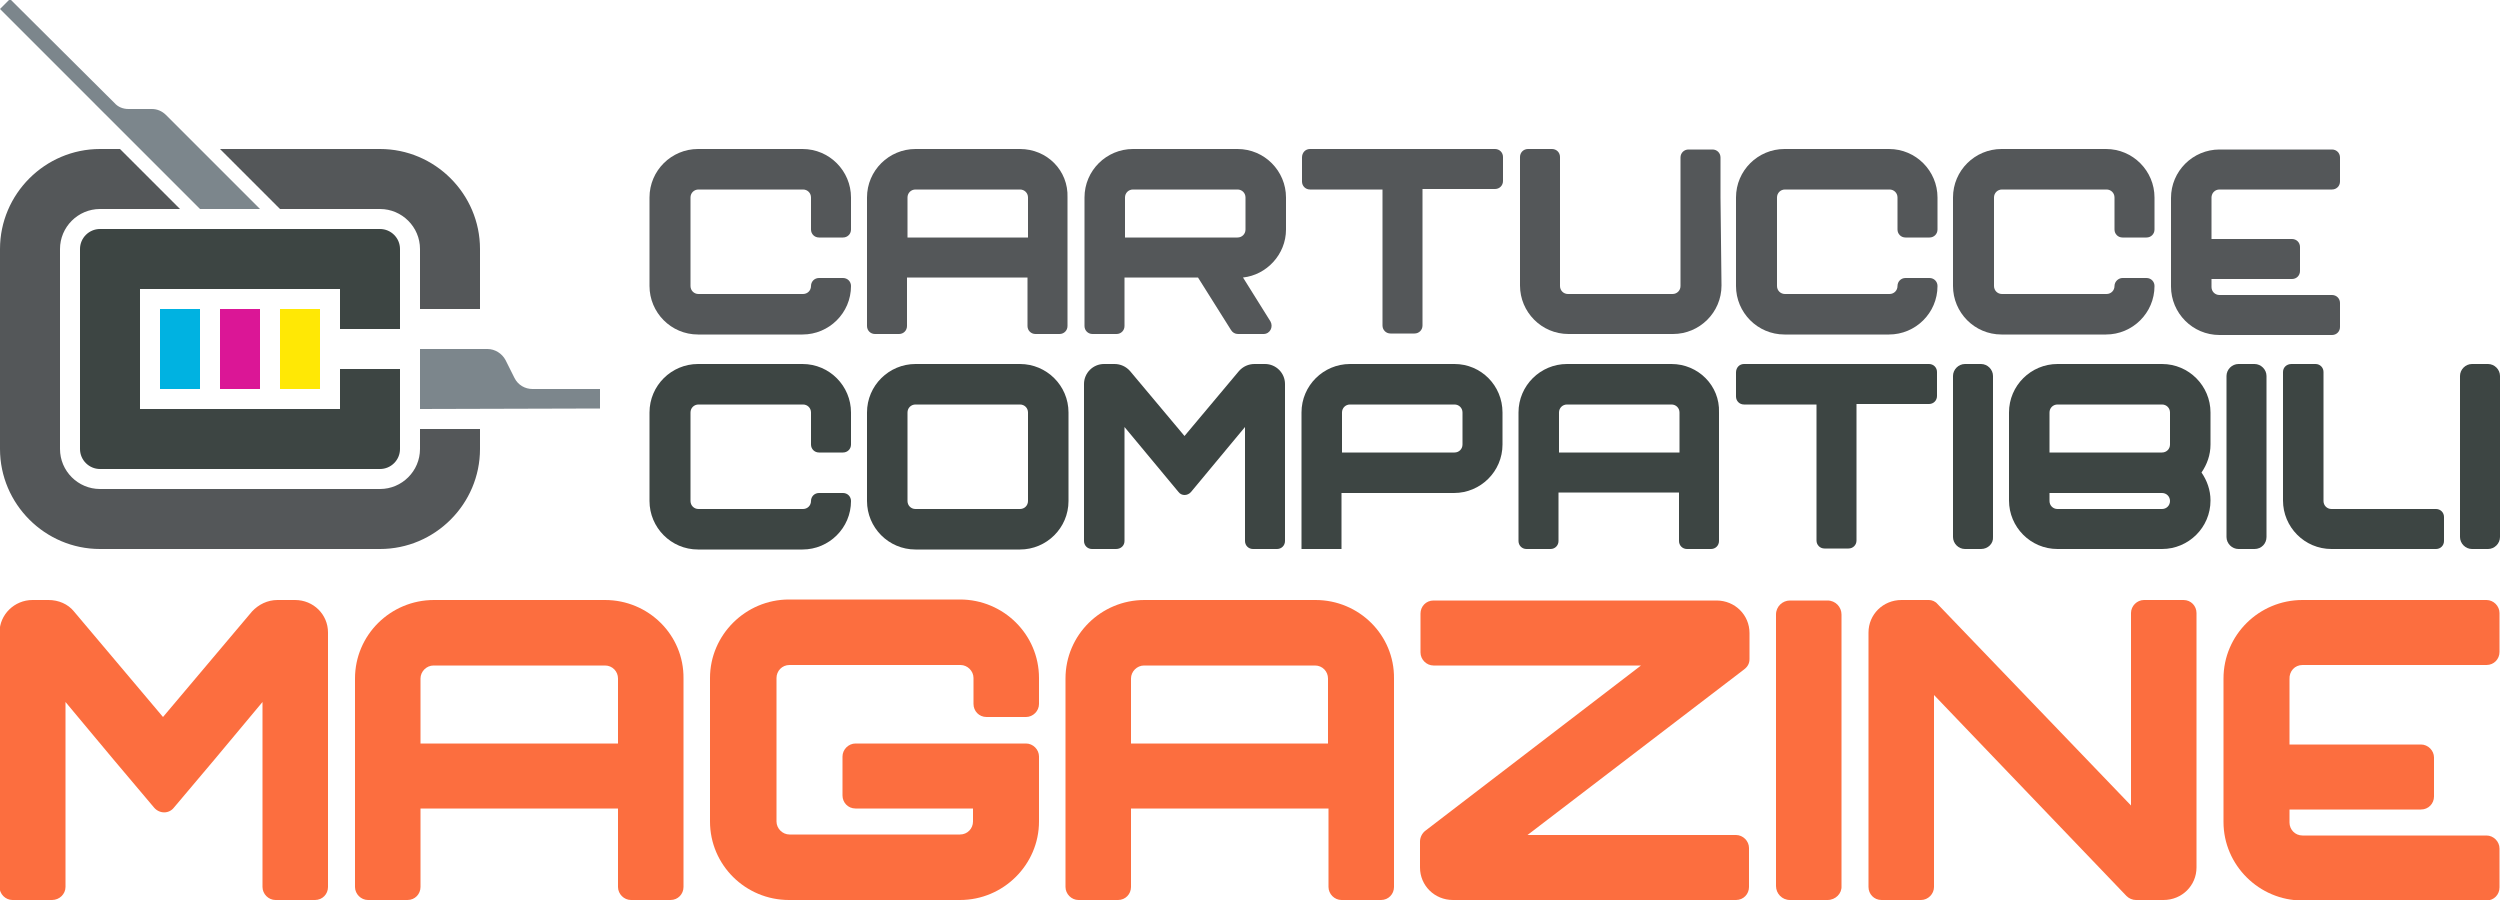
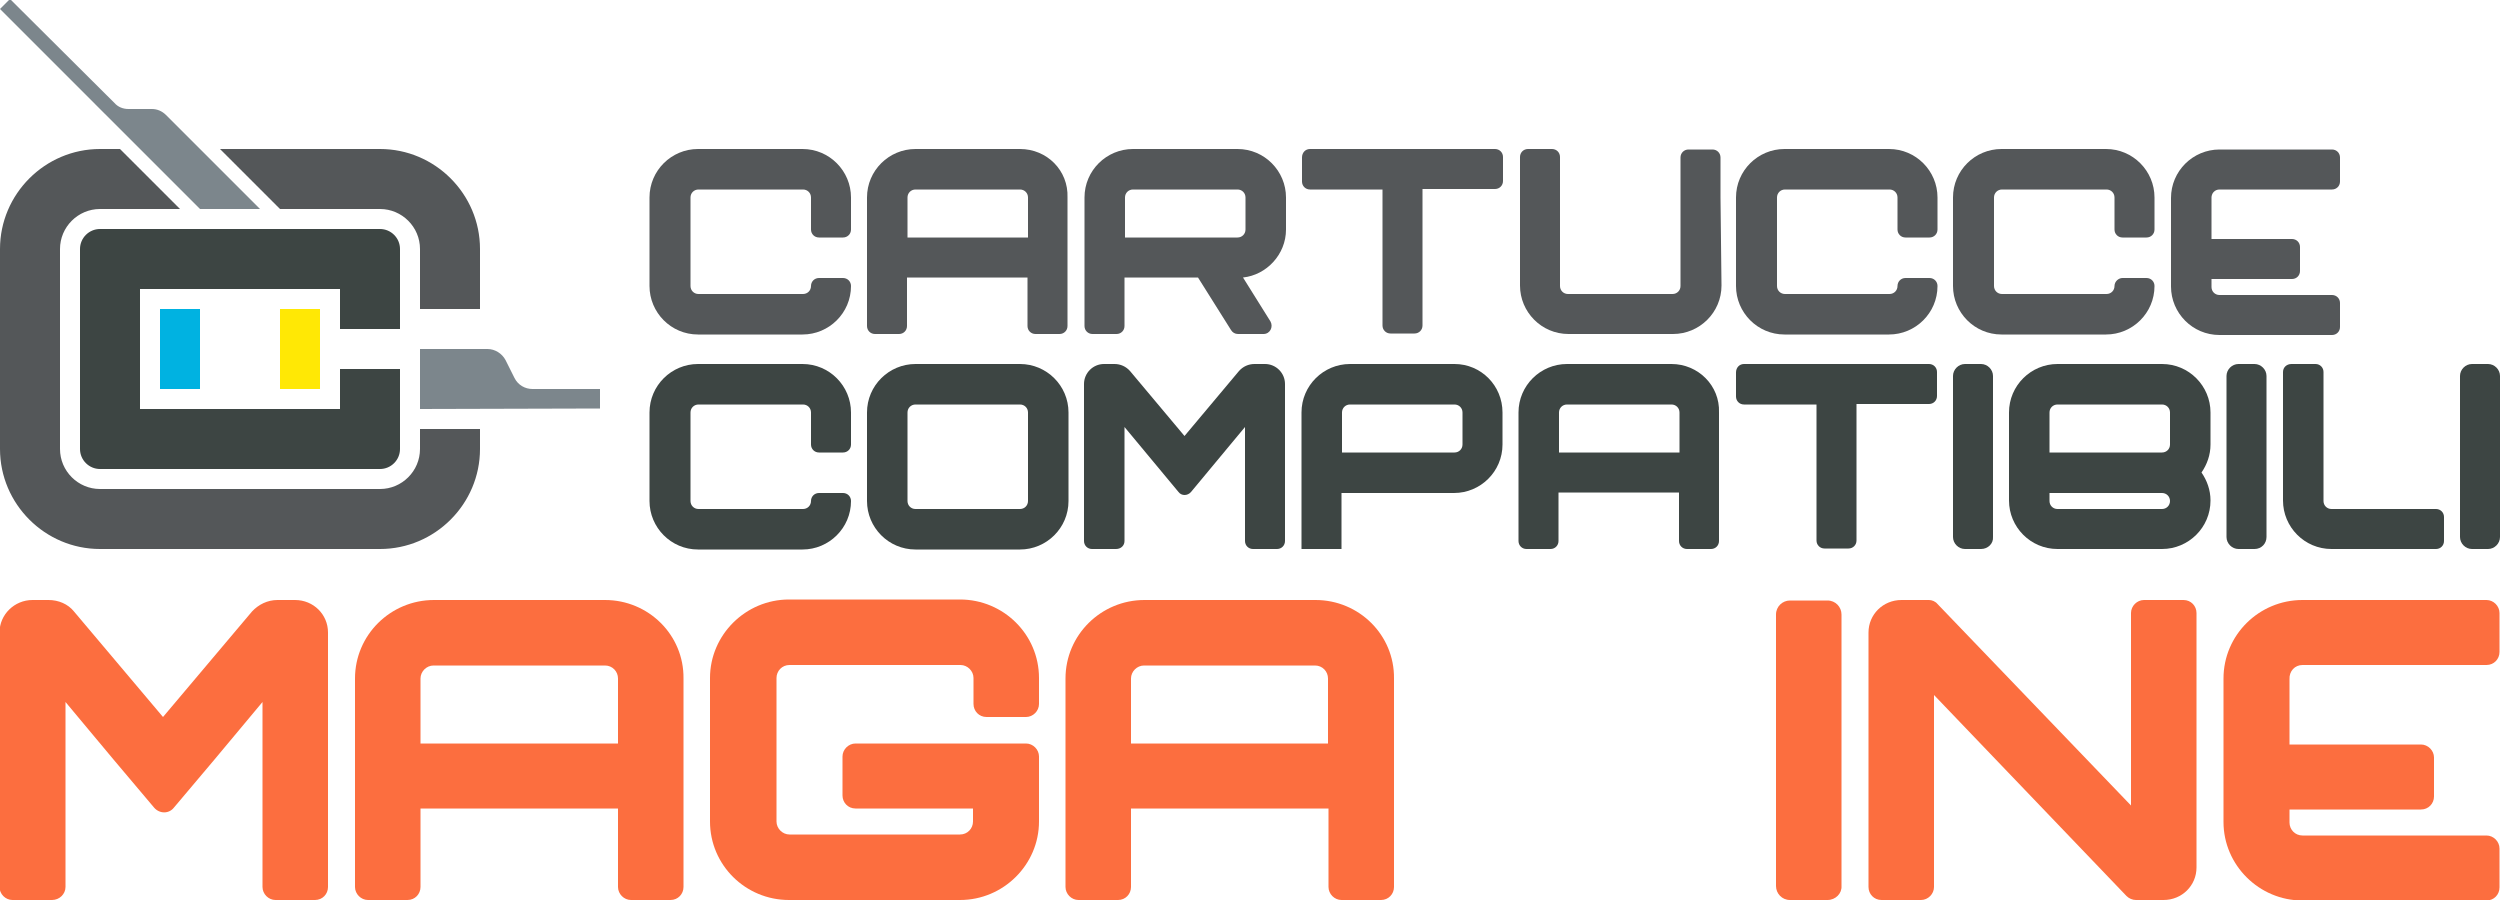
<svg xmlns="http://www.w3.org/2000/svg" version="1.1" id="Livello_1" x="0px" y="0px" viewBox="0 0 500 180" style="enable-background:new 0 0 500 180;" xml:space="preserve">
  <style type="text/css">
	.st0{fill:#3D4543;}
	.st1{fill:#00B2E1;}
	.st2{fill:#DB1696;}
	.st3{fill:#FFE805;}
	.st4{fill:#545759;}
	.st5{fill:#7C868C;}
	.st6{fill:#FC6E3F;}
</style>
  <g>
    <path class="st0" d="M68,73.8l0,8H28v-24h40l0,8h12l0-16c0-2.2-1.8-4-4-4H20c-2.2,0-4,1.8-4,4v40c0,2.2,1.8,4,4,4h56   c2.2,0,4-1.8,4-4l0-16H68z" />
    <g>
      <rect x="32" y="61.8" class="st1" width="8" height="16" />
    </g>
    <g>
-       <rect x="44" y="61.8" class="st2" width="8" height="16" />
-     </g>
+       </g>
    <g>
      <rect x="56" y="61.8" class="st3" width="8" height="16" />
    </g>
    <g>
      <path class="st4" d="M84,89.8c0,4.4-3.6,8-8,8H20c-4.4,0-8-3.6-8-8v-40c0-4.4,3.6-8,8-8h16l-12-12h-4c-11,0-20,9-20,20v40    c0,11,9,20,20,20h56c11,0,20-9,20-20v-4H84V89.8z" />
      <path class="st4" d="M76,29.8H44l12,12h20c4.4,0,8,3.6,8,8v12h12v-12C96,38.8,87,29.8,76,29.8z" />
    </g>
    <g>
      <path class="st5" d="M84,81.8v-12h13.5c1.5,0,2.9,0.9,3.6,2.2l1.8,3.6c0.7,1.4,2.1,2.2,3.6,2.2H120v3.9L84,81.8z" />
      <path class="st5" d="M2-0.2l-2,2l40,40h12L33.2,23c-0.8-0.8-1.8-1.2-2.8-1.2h-4.7c-1.1,0-2.1-0.4-2.8-1.2L2-0.2z" />
    </g>
  </g>
  <g>
    <path class="st4" d="M162.2,57.2L162.2,57.2c0,0.9-0.7,1.6-1.6,1.6h-20.9c-0.9,0-1.6-0.7-1.6-1.6V39.5c0-0.9,0.7-1.6,1.6-1.6h20.9   c0.9,0,1.6,0.7,1.6,1.6v6.4c0,0.9,0.7,1.6,1.6,1.6h4.8c0.9,0,1.6-0.7,1.6-1.6v-6.4c0-5.3-4.3-9.7-9.7-9.7h-20.9   c-5.3,0-9.7,4.3-9.7,9.7v17.7c0,5.3,4.3,9.7,9.7,9.7h20.9c5.3,0,9.7-4.3,9.7-9.7v0c0-0.9-0.7-1.6-1.6-1.6h-4.8   C162.9,55.6,162.2,56.3,162.2,57.2z" />
    <path class="st4" d="M379.5,57.2L379.5,57.2c0,0.9-0.7,1.6-1.6,1.6h-20.9c-0.9,0-1.6-0.7-1.6-1.6V39.5c0-0.9,0.7-1.6,1.6-1.6h20.9   c0.9,0,1.6,0.7,1.6,1.6v6.4c0,0.9,0.7,1.6,1.6,1.6h4.8c0.9,0,1.6-0.7,1.6-1.6v-6.4c0-5.3-4.3-9.7-9.7-9.7h-20.9   c-5.3,0-9.7,4.3-9.7,9.7v17.7c0,5.3,4.3,9.7,9.7,9.7h20.9c5.3,0,9.7-4.3,9.7-9.7v0c0-0.9-0.7-1.6-1.6-1.6h-4.8   C380.2,55.6,379.5,56.3,379.5,57.2z" />
    <path class="st4" d="M422.9,57.2L422.9,57.2c0,0.9-0.7,1.6-1.6,1.6h-20.9c-0.9,0-1.6-0.7-1.6-1.6V39.5c0-0.9,0.7-1.6,1.6-1.6h20.9   c0.9,0,1.6,0.7,1.6,1.6v6.4c0,0.9,0.7,1.6,1.6,1.6h4.8c0.9,0,1.6-0.7,1.6-1.6v-6.4c0-5.3-4.3-9.7-9.7-9.7h-20.9   c-5.3,0-9.7,4.3-9.7,9.7v17.7c0,5.3,4.3,9.7,9.7,9.7h20.9c5.3,0,9.7-4.3,9.7-9.7v0c0-0.9-0.7-1.6-1.6-1.6h-4.8   C423.7,55.6,422.9,56.3,422.9,57.2z" />
    <path class="st4" d="M204,29.8h-20.9c-5.3,0-9.7,4.3-9.7,9.7v25.7c0,0.9,0.7,1.6,1.6,1.6h4.8c0.9,0,1.6-0.7,1.6-1.6v-9.7h24.1v9.7   c0,0.9,0.7,1.6,1.6,1.6h4.8c0.9,0,1.6-0.7,1.6-1.6V39.5C213.7,34.1,209.4,29.8,204,29.8z M181.5,47.5v-8c0-0.9,0.7-1.6,1.6-1.6H204   c0.9,0,1.6,0.7,1.6,1.6v8H181.5z" />
    <path class="st4" d="M257.2,45.9v-6.4c0-5.3-4.3-9.7-9.7-9.7h-20.9c-5.3,0-9.7,4.3-9.7,9.7v25.7c0,0.9,0.7,1.6,1.6,1.6h4.8   c0.9,0,1.6-0.7,1.6-1.6v-9.7h14.7l6.6,10.5c0.3,0.5,0.8,0.8,1.4,0.8h5.1c1.3,0,2-1.4,1.4-2.5l-5.5-8.8   C253.3,55,257.2,50.9,257.2,45.9z M249.1,45.9c0,0.9-0.7,1.6-1.6,1.6H225v-8c0-0.9,0.7-1.6,1.6-1.6h20.9c0.9,0,1.6,0.7,1.6,1.6   V45.9z" />
    <path class="st4" d="M262,29.8l37,0c0.9,0,1.6,0.7,1.6,1.6v4.8c0,0.9-0.7,1.6-1.6,1.6h-14.5v27.3c0,0.9-0.7,1.6-1.6,1.6h-4.8   c-0.9,0-1.6-0.7-1.6-1.6V37.9H262c-0.9,0-1.6-0.7-1.6-1.6v-4.8C260.4,30.5,261.1,29.8,262,29.8z" />
    <path class="st4" d="M344.1,39.5v-8c0-0.9-0.7-1.6-1.6-1.6h-4.8c-0.9,0-1.6,0.7-1.6,1.6v25.7c0,0.9-0.7,1.6-1.6,1.6h-20.9   c-0.9,0-1.6-0.7-1.6-1.6V31.4c0-0.9-0.7-1.6-1.6-1.6h-4.8c-0.9,0-1.6,0.7-1.6,1.6v25.7c0,5.3,4.3,9.7,9.7,9.7h20.9   c5.3,0,9.7-4.3,9.7-9.7L344.1,39.5C344.1,39.5,344.1,39.5,344.1,39.5z" />
    <path class="st4" d="M443.9,37.9h22.5c0.9,0,1.6-0.7,1.6-1.6v-4.8c0-0.9-0.7-1.6-1.6-1.6h-22.5c-5.3,0-9.7,4.3-9.7,9.7v17.7   c0,5.3,4.3,9.7,9.7,9.7h22.5c0.9,0,1.6-0.7,1.6-1.6v-4.8c0-0.9-0.7-1.6-1.6-1.6h-22.5c-0.9,0-1.6-0.7-1.6-1.6v-1.6h16.1   c0.9,0,1.6-0.7,1.6-1.6v-4.8c0-0.9-0.7-1.6-1.6-1.6h-16.1v-8C442.2,38.6,443,37.9,443.9,37.9z" />
  </g>
  <g>
    <path class="st0" d="M162.2,100.2L162.2,100.2c0,0.9-0.7,1.6-1.6,1.6h-20.9c-0.9,0-1.6-0.7-1.6-1.6V82.5c0-0.9,0.7-1.6,1.6-1.6   h20.9c0.9,0,1.6,0.7,1.6,1.6v6.4c0,0.9,0.7,1.6,1.6,1.6h4.8c0.9,0,1.6-0.7,1.6-1.6v-6.4c0-5.3-4.3-9.7-9.7-9.7h-20.9   c-5.3,0-9.7,4.3-9.7,9.7v17.7c0,5.3,4.3,9.7,9.7,9.7h20.9c5.3,0,9.7-4.3,9.7-9.7v0c0-0.9-0.7-1.6-1.6-1.6h-4.8   C162.9,98.6,162.2,99.3,162.2,100.2z" />
    <path class="st0" d="M290.9,72.8H270c-5.3,0-9.7,4.3-9.7,9.7v27.3h8V98.6h22.5c5.3,0,9.7-4.3,9.7-9.7v-6.4   C300.5,77.1,296.2,72.8,290.9,72.8z M292.5,88.9c0,0.9-0.7,1.6-1.6,1.6h-22.5v-8c0-0.9,0.7-1.6,1.6-1.6h20.9c0.9,0,1.6,0.7,1.6,1.6   V88.9z" />
    <path class="st0" d="M334.3,72.8h-20.9c-5.3,0-9.7,4.3-9.7,9.7v25.7c0,0.9,0.7,1.6,1.6,1.6h4.8c0.9,0,1.6-0.7,1.6-1.6v-9.7h24.1   v9.7c0,0.9,0.7,1.6,1.6,1.6h4.8c0.9,0,1.6-0.7,1.6-1.6V82.5C344,77.1,339.6,72.8,334.3,72.8z M311.8,90.5v-8c0-0.9,0.7-1.6,1.6-1.6   h20.9c0.9,0,1.6,0.7,1.6,1.6v8H311.8z" />
    <path class="st0" d="M204,80.9c0.9,0,1.6,0.7,1.6,1.6v17.7c0,0.9-0.7,1.6-1.6,1.6h-20.9c-0.9,0-1.6-0.7-1.6-1.6V82.5   c0-0.9,0.7-1.6,1.6-1.6H204 M204,72.8h-20.9c-5.3,0-9.7,4.3-9.7,9.7v17.7c0,5.3,4.3,9.7,9.7,9.7H204c5.3,0,9.7-4.3,9.7-9.7V82.5   C213.7,77.1,209.3,72.8,204,72.8L204,72.8z" />
    <path class="st0" d="M224.9,108.2V85.4l5.9,7.1l4.9,5.9c0.6,0.8,1.8,0.8,2.5,0l4.9-5.9l5.9-7.1v22.8c0,0.9,0.7,1.6,1.6,1.6h4.8   c0.9,0,1.6-0.7,1.6-1.6V76.8c0-2.2-1.8-4-4-4h-2.1c-1.2,0-2.3,0.5-3.1,1.4l-10.9,13l-10.9-13c-0.8-0.9-1.9-1.4-3.1-1.4h-2.1   c-2.2,0-4,1.8-4,4v31.4c0,0.9,0.7,1.6,1.6,1.6h4.8C224.2,109.8,224.9,109.1,224.9,108.2z" />
    <path class="st0" d="M348.8,72.8l37,0c0.9,0,1.6,0.7,1.6,1.6v4.8c0,0.9-0.7,1.6-1.6,1.6h-14.5v27.3c0,0.9-0.7,1.6-1.6,1.6h-4.8   c-0.9,0-1.6-0.7-1.6-1.6V80.9h-14.5c-0.9,0-1.6-0.7-1.6-1.6v-4.8C347.2,73.5,347.9,72.8,348.8,72.8z" />
    <path class="st0" d="M396.2,109.8H393c-1.3,0-2.4-1.1-2.4-2.4V75.2c0-1.3,1.1-2.4,2.4-2.4h3.2c1.3,0,2.4,1.1,2.4,2.4v32.2   C398.7,108.7,397.6,109.8,396.2,109.8z" />
    <path class="st0" d="M442.1,82.5c0-5.3-4.3-9.7-9.7-9.7h-20.9c-5.3,0-9.7,4.3-9.7,9.7v8v8v1.6c0,5.3,4.3,9.7,9.7,9.7h20.9   c5.3,0,9.7-4.3,9.7-9.7c0-2.1-0.7-4-1.8-5.6c1.1-1.6,1.8-3.5,1.8-5.6V82.5z M409.9,82.5c0-0.9,0.7-1.6,1.6-1.6h20.9   c0.9,0,1.6,0.7,1.6,1.6v6.4c0,0.9-0.7,1.6-1.6,1.6h-22.5V82.5z M432.4,101.8h-20.9c-0.9,0-1.6-0.7-1.6-1.6v-1.6h22.5   c0.9,0,1.6,0.7,1.6,1.6S433.3,101.8,432.4,101.8z" />
    <path class="st0" d="M450.9,109.8h-3.2c-1.3,0-2.4-1.1-2.4-2.4V75.2c0-1.3,1.1-2.4,2.4-2.4h3.2c1.3,0,2.4,1.1,2.4,2.4v32.2   C453.3,108.7,452.3,109.8,450.9,109.8z" />
    <path class="st0" d="M456.6,74.4v25.7c0,5.3,4.3,9.7,9.7,9.7h20.9c0.9,0,1.6-0.7,1.6-1.6v-4.8c0-0.9-0.7-1.6-1.6-1.6h-20.9   c-0.9,0-1.6-0.7-1.6-1.6V74.4c0-0.9-0.7-1.6-1.6-1.6h-4.8C457.3,72.8,456.6,73.5,456.6,74.4z" />
    <path class="st0" d="M497.6,109.8h-3.2c-1.3,0-2.4-1.1-2.4-2.4V75.2c0-1.3,1.1-2.4,2.4-2.4h3.2c1.3,0,2.4,1.1,2.4,2.4v32.2   C500,108.7,498.9,109.8,497.6,109.8z" />
  </g>
  <g>
    <path class="st6" d="M13.1,177.4v-37l9.6,11.5l8.1,9.6c1.1,1.3,3,1.3,4,0l8.1-9.6l9.6-11.5v37c0,1.4,1.2,2.6,2.6,2.6h7.9   c1.5,0,2.6-1.2,2.6-2.6v-50.9c0-3.6-2.9-6.5-6.6-6.5h-3.5c-2,0-3.8,0.9-5.1,2.3l-17.8,21.1l-17.8-21.1c-1.2-1.5-3.1-2.3-5.1-2.3   H6.5c-3.6,0-6.6,2.9-6.6,6.5v50.9c0,1.4,1.2,2.6,2.6,2.6h7.9C11.9,180,13.1,178.8,13.1,177.4z" />
    <path class="st6" d="M121,120H86.8c-8.7,0-15.8,7-15.8,15.7v41.7c0,1.4,1.2,2.6,2.6,2.6h7.9c1.5,0,2.6-1.2,2.6-2.6v-15.7h39.5v15.7   c0,1.4,1.2,2.6,2.6,2.6h7.9c1.5,0,2.6-1.2,2.6-2.6v-41.7C136.8,127,129.7,120,121,120z M84.1,148.7v-13c0-1.4,1.2-2.6,2.6-2.6H121   c1.5,0,2.6,1.2,2.6,2.6v13H84.1z" />
    <path class="st6" d="M207.8,151.3v13c0,8.6-7.1,15.7-15.8,15.7h-34.2c-8.7,0-15.8-7-15.8-15.7v-28.7c0-8.6,7.1-15.7,15.8-15.7H192   c8.7,0,15.8,7,15.8,15.7v5.2c0,1.4-1.2,2.6-2.6,2.6h-7.9c-1.5,0-2.6-1.2-2.6-2.6v-5.2c0-1.4-1.2-2.6-2.6-2.6h-34.2   c-1.5,0-2.6,1.2-2.6,2.6v28.7c0,1.4,1.2,2.6,2.6,2.6H192c1.5,0,2.6-1.2,2.6-2.6v-2.6h-23.5c-1.5,0-2.6-1.2-2.6-2.6v-7.8   c0-1.4,1.2-2.6,2.6-2.6l34.1,0C206.6,148.7,207.8,149.9,207.8,151.3z" />
    <path class="st6" d="M263.1,120h-34.2c-8.7,0-15.8,7-15.8,15.7v41.7c0,1.4,1.2,2.6,2.6,2.6h7.9c1.5,0,2.6-1.2,2.6-2.6v-15.7h39.5   v15.7c0,1.4,1.2,2.6,2.6,2.6h7.9c1.5,0,2.6-1.2,2.6-2.6v-41.7C278.9,127,271.8,120,263.1,120z M226.2,148.7v-13   c0-1.4,1.2-2.6,2.6-2.6h34.2c1.5,0,2.6,1.2,2.6,2.6v13H226.2z" />
-     <path class="st6" d="M349.9,131.8v-5.2c0-3.6-2.9-6.5-6.6-6.5h-56.6c-1.5,0-2.6,1.2-2.6,2.6v7.8c0,1.4,1.2,2.6,2.6,2.6h41.5   l-43.2,33.1c-0.6,0.5-1,1.3-1,2.1v5.2c0,3.6,2.9,6.5,6.6,6.5h56.6c1.5,0,2.6-1.2,2.6-2.6v-7.8c0-1.4-1.2-2.6-2.6-2.6h-41.7   l43.3-33.1C349.6,133.3,349.9,132.6,349.9,131.8z" />
    <path class="st6" d="M365.5,180H358c-1.6,0-2.8-1.3-2.8-2.8v-54.3c0-1.6,1.3-2.8,2.8-2.8h7.5c1.6,0,2.8,1.3,2.8,2.8v54.3   C368.4,178.7,367.1,180,365.5,180z" />
    <path class="st6" d="M387.5,120.8l38.7,40.3v-38.5c0-1.4,1.2-2.6,2.6-2.6h7.9c1.5,0,2.6,1.2,2.6,2.6v50.9c0,3.6-2.9,6.5-6.6,6.5   l-5.5,0c-0.7,0-1.4-0.3-1.9-0.8L386.8,139v38.4c0,1.4-1.2,2.6-2.6,2.6h-7.9c-1.5,0-2.6-1.2-2.6-2.6v-50.9c0-3.6,2.9-6.5,6.6-6.5   l5.5,0C386.4,120,387.1,120.3,387.5,120.8z" />
    <path class="st6" d="M460.5,133h36.8c1.5,0,2.6-1.2,2.6-2.6v-7.8c0-1.4-1.2-2.6-2.6-2.6h-36.8c-8.7,0-15.8,7-15.8,15.7v28.7   c0,8.6,7.1,15.7,15.8,15.7h36.8c1.5,0,2.6-1.2,2.6-2.6v-7.8c0-1.4-1.2-2.6-2.6-2.6h-36.8c-1.5,0-2.6-1.2-2.6-2.6v-2.6h26.3   c1.5,0,2.6-1.2,2.6-2.6v-7.8c0-1.4-1.2-2.6-2.6-2.6h-26.3v-13C457.8,134.2,459,133,460.5,133z" />
  </g>
</svg>